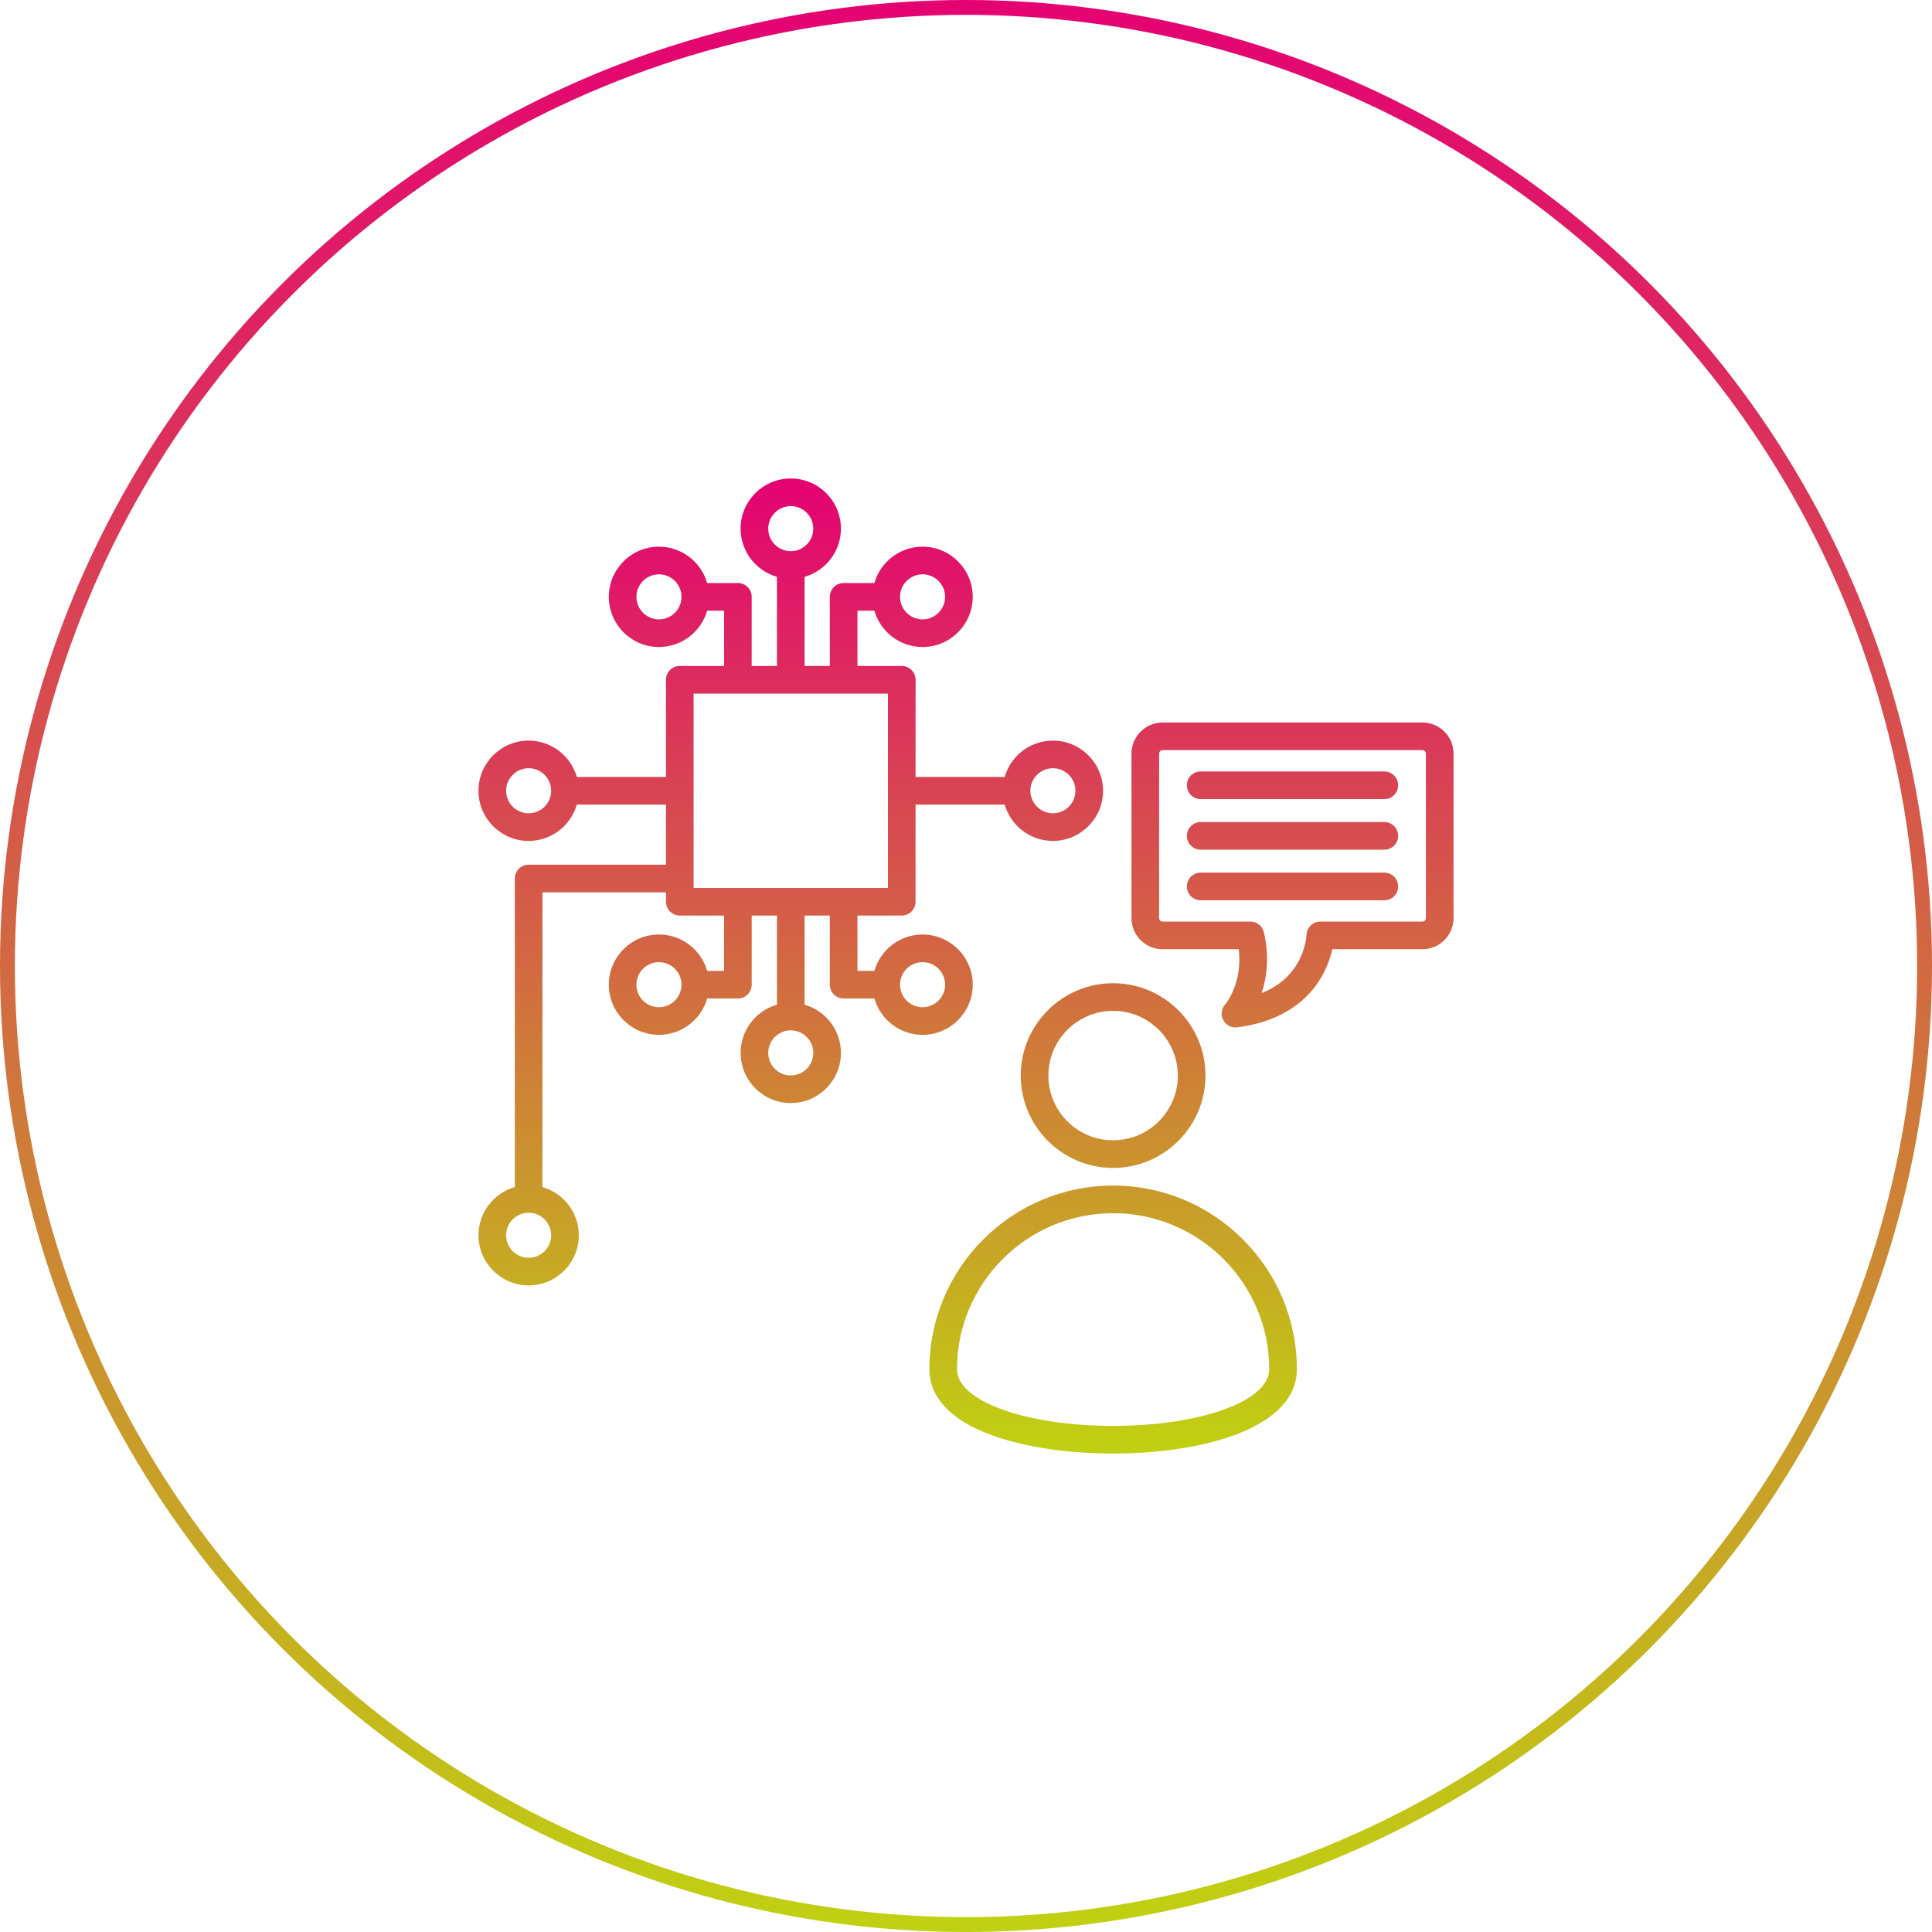
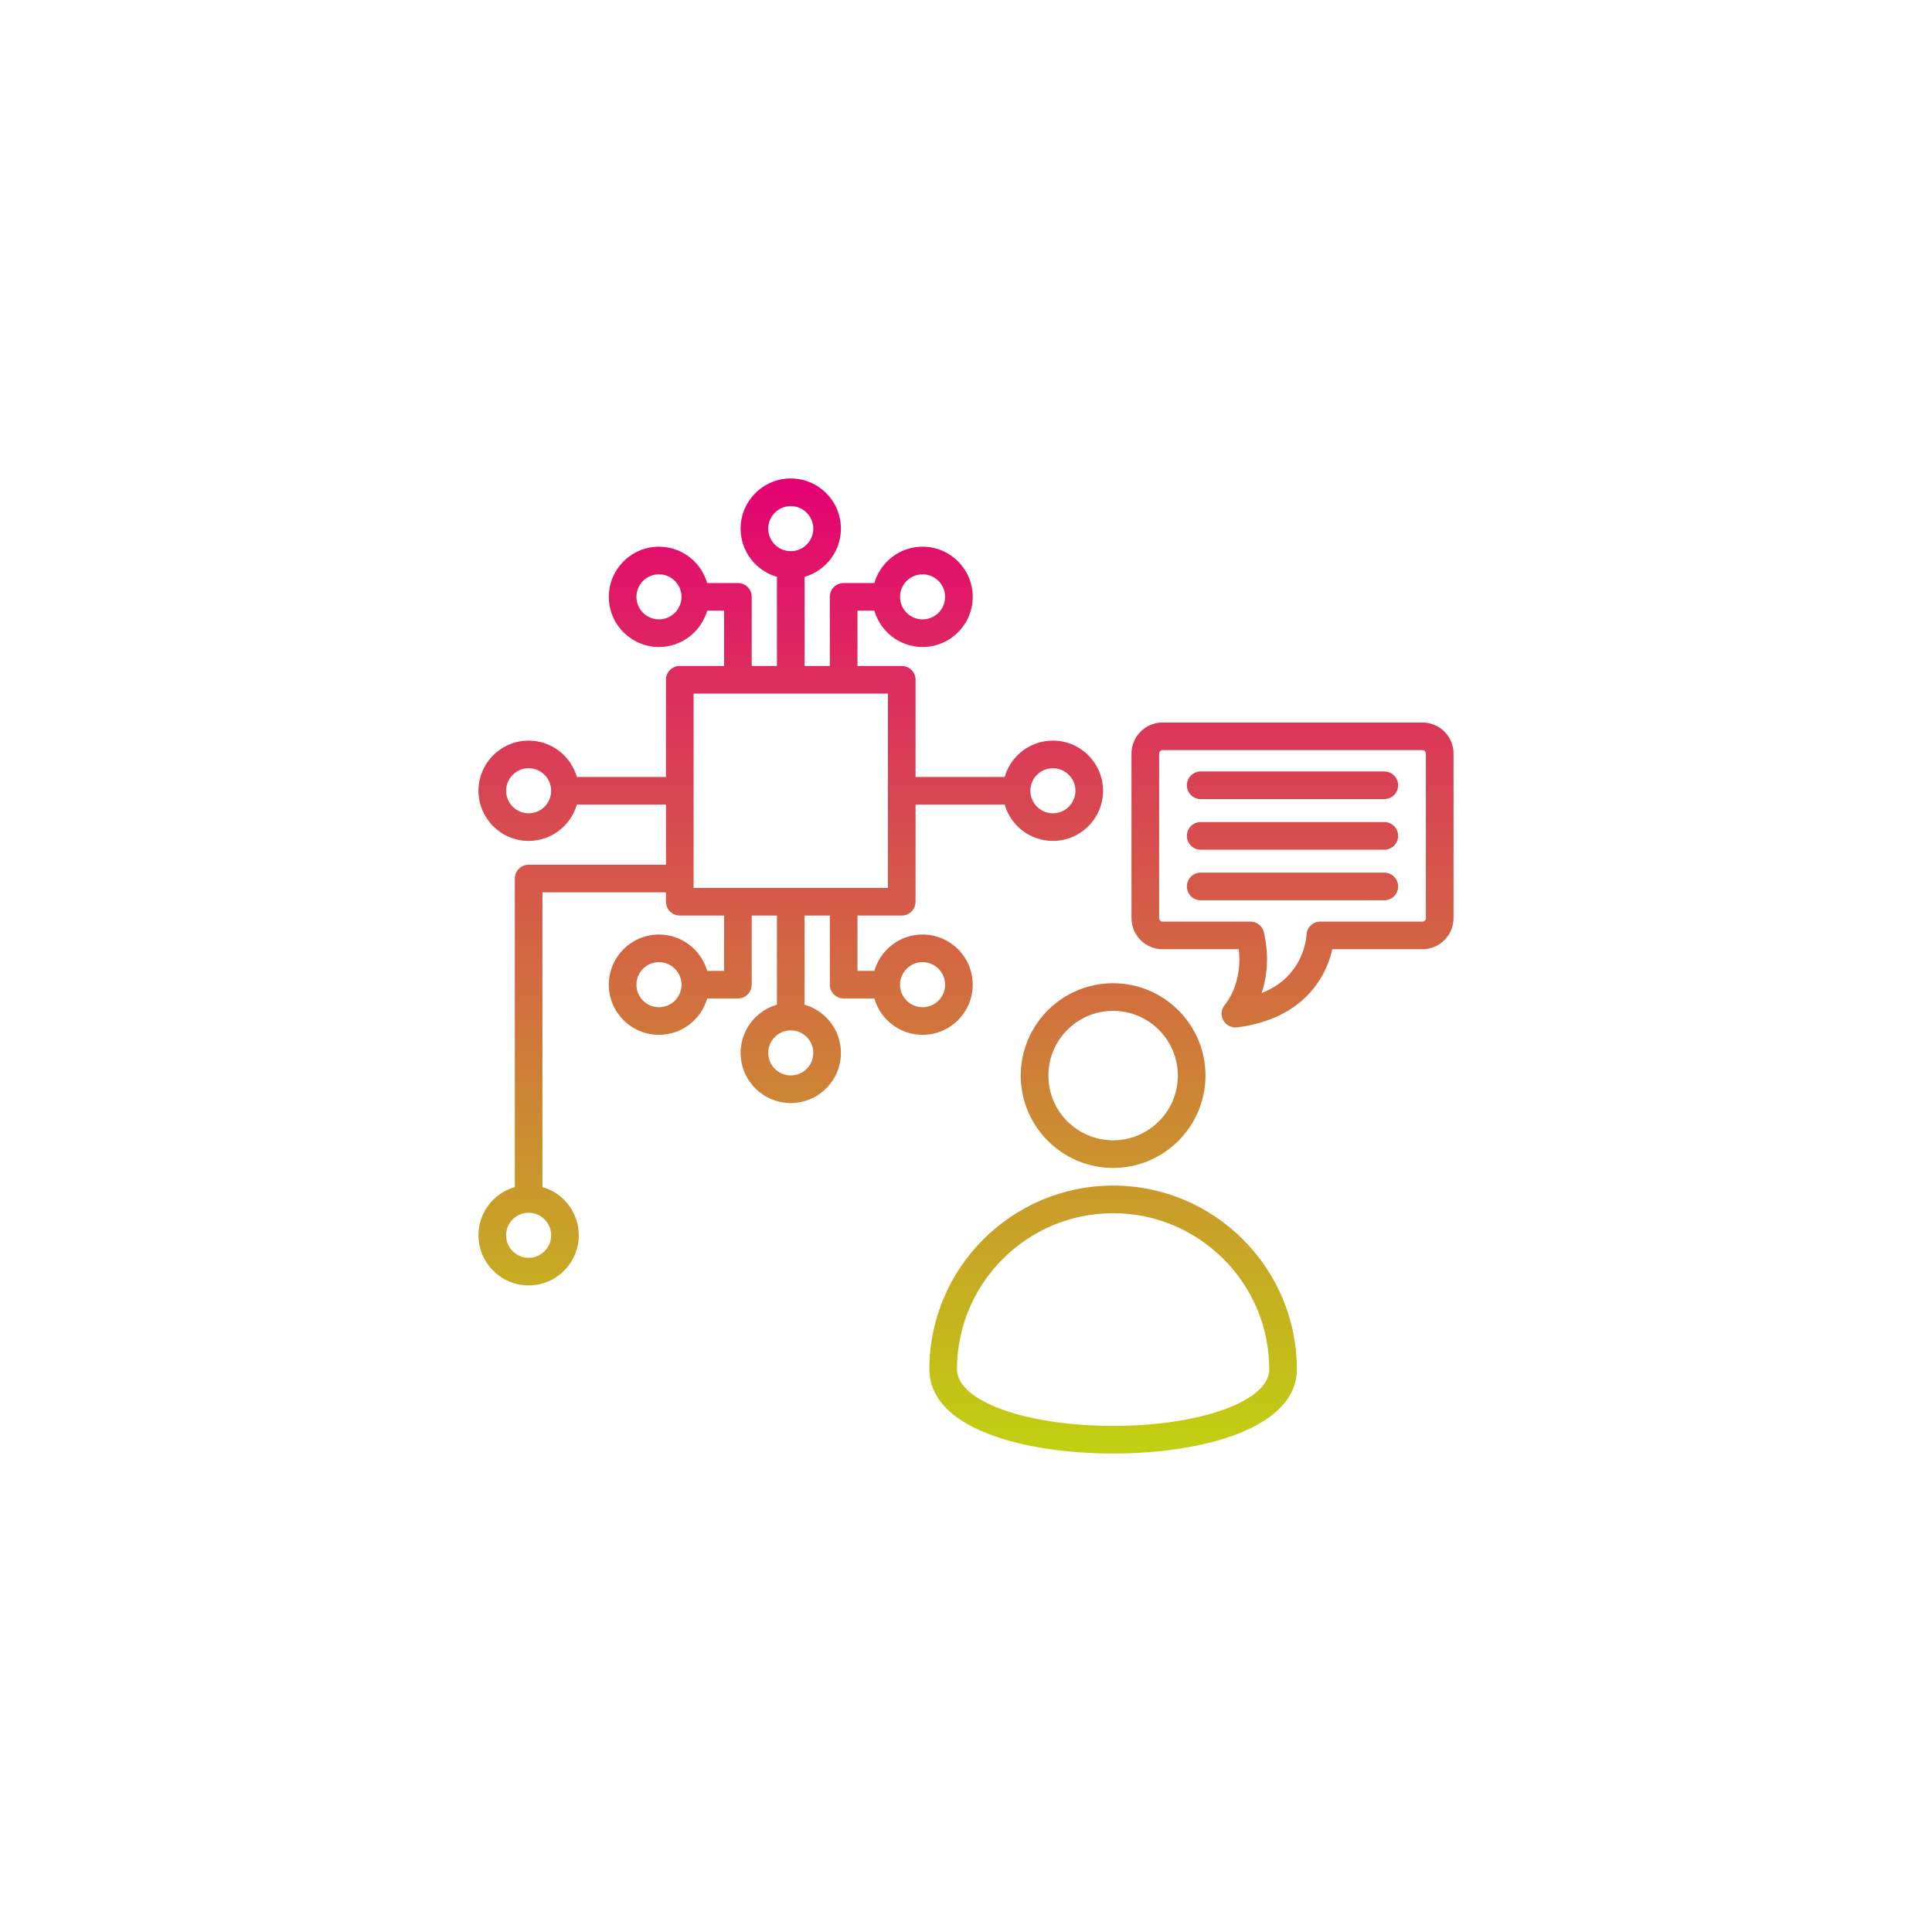
<svg xmlns="http://www.w3.org/2000/svg" width="130" height="130" viewBox="0 0 130 130" fill="none">
-   <circle cx="65" cy="65" r="64.5" stroke="url(#paint0_linear_1_39)" />
  <path d="M95.715 48.617H78.225C77.073 48.617 76.135 49.555 76.135 50.707V61.781C76.135 62.934 77.073 63.871 78.225 63.871H83.356C83.617 66.18 82.484 67.531 82.436 67.588C82.31 67.729 82.23 67.905 82.207 68.093C82.184 68.281 82.219 68.471 82.307 68.638C82.395 68.806 82.532 68.942 82.7 69.03C82.867 69.117 83.058 69.152 83.245 69.128C86.521 68.719 88.124 67.083 88.892 65.783C89.242 65.189 89.497 64.544 89.646 63.871H95.715C96.867 63.871 97.805 62.933 97.805 61.781V50.707C97.805 49.555 96.867 48.617 95.715 48.617ZM95.945 61.781C95.945 61.906 95.84 62.012 95.715 62.012H88.841C88.597 62.012 88.364 62.107 88.19 62.277C88.016 62.447 87.916 62.679 87.911 62.922C87.911 62.931 87.876 63.847 87.291 64.837C86.76 65.736 85.957 66.4 84.895 66.821C85.231 65.799 85.426 64.414 85.046 62.736C84.999 62.53 84.884 62.347 84.719 62.215C84.555 62.083 84.35 62.012 84.139 62.012H78.225C78.1 62.012 77.995 61.906 77.995 61.781V50.707C77.995 50.582 78.1 50.476 78.225 50.476H95.715C95.84 50.476 95.945 50.582 95.945 50.707V61.781H95.945ZM68.684 72.373C68.684 75.8 71.472 78.588 74.899 78.588C78.326 78.588 81.114 75.8 81.114 72.373C81.114 68.947 78.326 66.159 74.899 66.159C71.472 66.159 68.684 68.947 68.684 72.373ZM74.899 68.018C77.3 68.018 79.254 69.972 79.254 72.373C79.254 74.775 77.3 76.728 74.899 76.728C72.497 76.728 70.543 74.775 70.543 72.373C70.543 69.972 72.497 68.018 74.899 68.018ZM74.899 79.774C68.081 79.774 62.534 85.321 62.534 92.139C62.534 93.455 63.259 95.291 66.716 96.563C68.89 97.364 71.796 97.805 74.898 97.805C81.053 97.805 87.263 96.053 87.263 92.139C87.263 85.321 81.717 79.774 74.899 79.774ZM74.898 95.945C69.008 95.945 64.393 94.273 64.393 92.139C64.393 86.346 69.106 81.634 74.899 81.634C80.691 81.634 85.404 86.346 85.404 92.139C85.404 94.273 80.789 95.945 74.898 95.945ZM65.453 66.257C65.453 64.396 63.939 62.882 62.078 62.882C60.539 62.882 59.239 63.917 58.834 65.327H57.697V61.606H60.677C60.923 61.606 61.16 61.508 61.334 61.334C61.508 61.16 61.606 60.923 61.606 60.676V54.139H67.603C68.008 55.549 69.309 56.584 70.847 56.584C72.708 56.584 74.222 55.07 74.222 53.209C74.222 51.348 72.708 49.834 70.847 49.834C69.308 49.834 68.008 50.869 67.603 52.279H61.606V45.741C61.606 45.495 61.508 45.258 61.334 45.084C61.16 44.91 60.923 44.812 60.677 44.812H57.697V41.09H58.834C59.239 42.501 60.539 43.536 62.078 43.536C63.939 43.536 65.453 42.022 65.453 40.161C65.453 38.299 63.939 36.785 62.078 36.785C60.539 36.785 59.239 37.821 58.834 39.231H56.767C56.52 39.231 56.284 39.329 56.11 39.503C55.935 39.678 55.837 39.914 55.837 40.161V44.812H54.139V38.815C55.549 38.41 56.584 37.109 56.584 35.571C56.584 33.709 55.07 32.195 53.209 32.195C51.348 32.195 49.834 33.709 49.834 35.571C49.834 37.109 50.869 38.41 52.279 38.815V44.812H50.58V40.161C50.58 39.914 50.483 39.678 50.308 39.503C50.134 39.329 49.897 39.231 49.651 39.231H47.584C47.179 37.821 45.879 36.785 44.34 36.785C42.479 36.785 40.965 38.299 40.965 40.161C40.965 42.022 42.479 43.536 44.34 43.536C45.879 43.536 47.179 42.501 47.584 41.09H48.721V44.812H45.741C45.495 44.812 45.258 44.91 45.084 45.084C44.91 45.258 44.812 45.495 44.812 45.741V52.279H38.815C38.41 50.869 37.109 49.834 35.571 49.834C33.709 49.834 32.195 51.348 32.195 53.209C32.195 55.07 33.709 56.584 35.571 56.584C37.109 56.584 38.41 55.549 38.815 54.139H44.812V58.184H35.571C35.324 58.184 35.088 58.282 34.913 58.456C34.739 58.631 34.641 58.867 34.641 59.114V79.874C33.231 80.279 32.195 81.579 32.195 83.118C32.195 84.979 33.709 86.493 35.571 86.493C37.432 86.493 38.946 84.979 38.946 83.118C38.946 81.579 37.911 80.279 36.5 79.874V60.043H44.812V60.677C44.812 60.923 44.91 61.16 45.084 61.334C45.258 61.508 45.495 61.606 45.741 61.606H48.721V65.328H47.584C47.179 63.917 45.879 62.882 44.34 62.882C42.479 62.882 40.965 64.396 40.965 66.257C40.965 68.118 42.479 69.632 44.34 69.632C45.879 69.632 47.179 68.597 47.584 67.187H49.651C49.897 67.187 50.134 67.089 50.308 66.915C50.483 66.74 50.581 66.504 50.581 66.257V61.606H52.279V67.603C50.869 68.008 49.834 69.308 49.834 70.847C49.834 72.708 51.348 74.222 53.209 74.222C55.07 74.222 56.584 72.708 56.584 70.847C56.584 69.308 55.549 68.008 54.139 67.603V61.606H55.837V66.257C55.837 66.504 55.935 66.74 56.11 66.915C56.284 67.089 56.521 67.187 56.767 67.187H58.834C59.239 68.597 60.539 69.632 62.078 69.632C63.939 69.632 65.453 68.118 65.453 66.257ZM70.847 51.693C71.683 51.693 72.363 52.373 72.363 53.209C72.363 54.045 71.683 54.725 70.847 54.725C70.011 54.725 69.331 54.045 69.331 53.209C69.331 52.373 70.011 51.693 70.847 51.693ZM62.078 38.645C62.914 38.645 63.594 39.325 63.594 40.161C63.594 40.996 62.914 41.677 62.078 41.677C61.242 41.677 60.562 40.996 60.562 40.161C60.562 39.325 61.242 38.645 62.078 38.645ZM51.693 35.571C51.693 34.735 52.373 34.055 53.209 34.055C54.045 34.055 54.725 34.735 54.725 35.571C54.725 36.407 54.045 37.087 53.209 37.087C52.373 37.087 51.693 36.407 51.693 35.571ZM44.34 41.677C43.504 41.677 42.824 40.996 42.824 40.161C42.824 39.325 43.504 38.645 44.34 38.645C45.176 38.645 45.856 39.325 45.856 40.161C45.856 40.996 45.176 41.677 44.34 41.677ZM35.571 54.725C34.735 54.725 34.055 54.045 34.055 53.209C34.055 52.373 34.735 51.693 35.571 51.693C36.407 51.693 37.087 52.373 37.087 53.209C37.087 54.045 36.407 54.725 35.571 54.725ZM37.087 83.118C37.087 83.954 36.407 84.634 35.571 84.634C34.735 84.634 34.055 83.954 34.055 83.118C34.055 82.282 34.735 81.602 35.571 81.602C36.407 81.602 37.087 82.282 37.087 83.118ZM44.34 67.773C43.504 67.773 42.824 67.093 42.824 66.257C42.824 65.421 43.504 64.741 44.34 64.741C45.176 64.741 45.856 65.421 45.856 66.257C45.856 67.093 45.176 67.773 44.34 67.773ZM54.725 70.847C54.725 71.683 54.045 72.363 53.209 72.363C52.373 72.363 51.693 71.683 51.693 70.847C51.693 70.011 52.373 69.331 53.209 69.331C54.045 69.331 54.725 70.011 54.725 70.847ZM46.671 46.671H59.747V59.747H46.671V46.671ZM62.078 67.773C61.242 67.773 60.562 67.093 60.562 66.257C60.562 65.421 61.242 64.741 62.078 64.741C62.914 64.741 63.594 65.421 63.594 66.257C63.594 67.093 62.914 67.773 62.078 67.773ZM94.078 56.244C94.078 56.491 93.98 56.727 93.806 56.901C93.631 57.076 93.395 57.174 93.148 57.174H80.791C80.545 57.174 80.308 57.076 80.134 56.901C79.96 56.727 79.862 56.491 79.862 56.244C79.862 55.998 79.96 55.761 80.134 55.587C80.308 55.412 80.545 55.314 80.791 55.314H93.148C93.395 55.314 93.631 55.412 93.806 55.587C93.98 55.761 94.078 55.998 94.078 56.244ZM94.078 52.84C94.078 53.087 93.98 53.323 93.806 53.497C93.631 53.672 93.395 53.77 93.148 53.77H80.791C80.669 53.77 80.548 53.746 80.436 53.699C80.323 53.652 80.22 53.584 80.134 53.497C80.048 53.411 79.979 53.309 79.933 53.196C79.886 53.083 79.862 52.962 79.862 52.84C79.862 52.718 79.886 52.597 79.933 52.484C79.979 52.371 80.048 52.269 80.134 52.183C80.22 52.096 80.323 52.028 80.436 51.981C80.548 51.934 80.669 51.91 80.791 51.91H93.148C93.395 51.91 93.631 52.008 93.806 52.183C93.98 52.357 94.078 52.593 94.078 52.84ZM94.078 59.648C94.078 59.895 93.98 60.131 93.806 60.306C93.631 60.48 93.395 60.578 93.148 60.578H80.791C80.545 60.578 80.308 60.48 80.134 60.306C79.96 60.131 79.862 59.895 79.862 59.648C79.862 59.402 79.96 59.165 80.134 58.991C80.308 58.816 80.545 58.718 80.791 58.718H93.148C93.662 58.718 94.078 59.135 94.078 59.648Z" fill="url(#paint1_linear_1_39)" />
  <defs>
    <linearGradient id="paint0_linear_1_39" x1="65" y1="0" x2="65" y2="130" gradientUnits="userSpaceOnUse">
      <stop stop-color="#E40172" />
      <stop offset="1" stop-color="#C0D111" />
    </linearGradient>
    <linearGradient id="paint1_linear_1_39" x1="65" y1="32.195" x2="65" y2="97.805" gradientUnits="userSpaceOnUse">
      <stop stop-color="#E40172" />
      <stop offset="1" stop-color="#C0D111" />
    </linearGradient>
  </defs>
</svg>